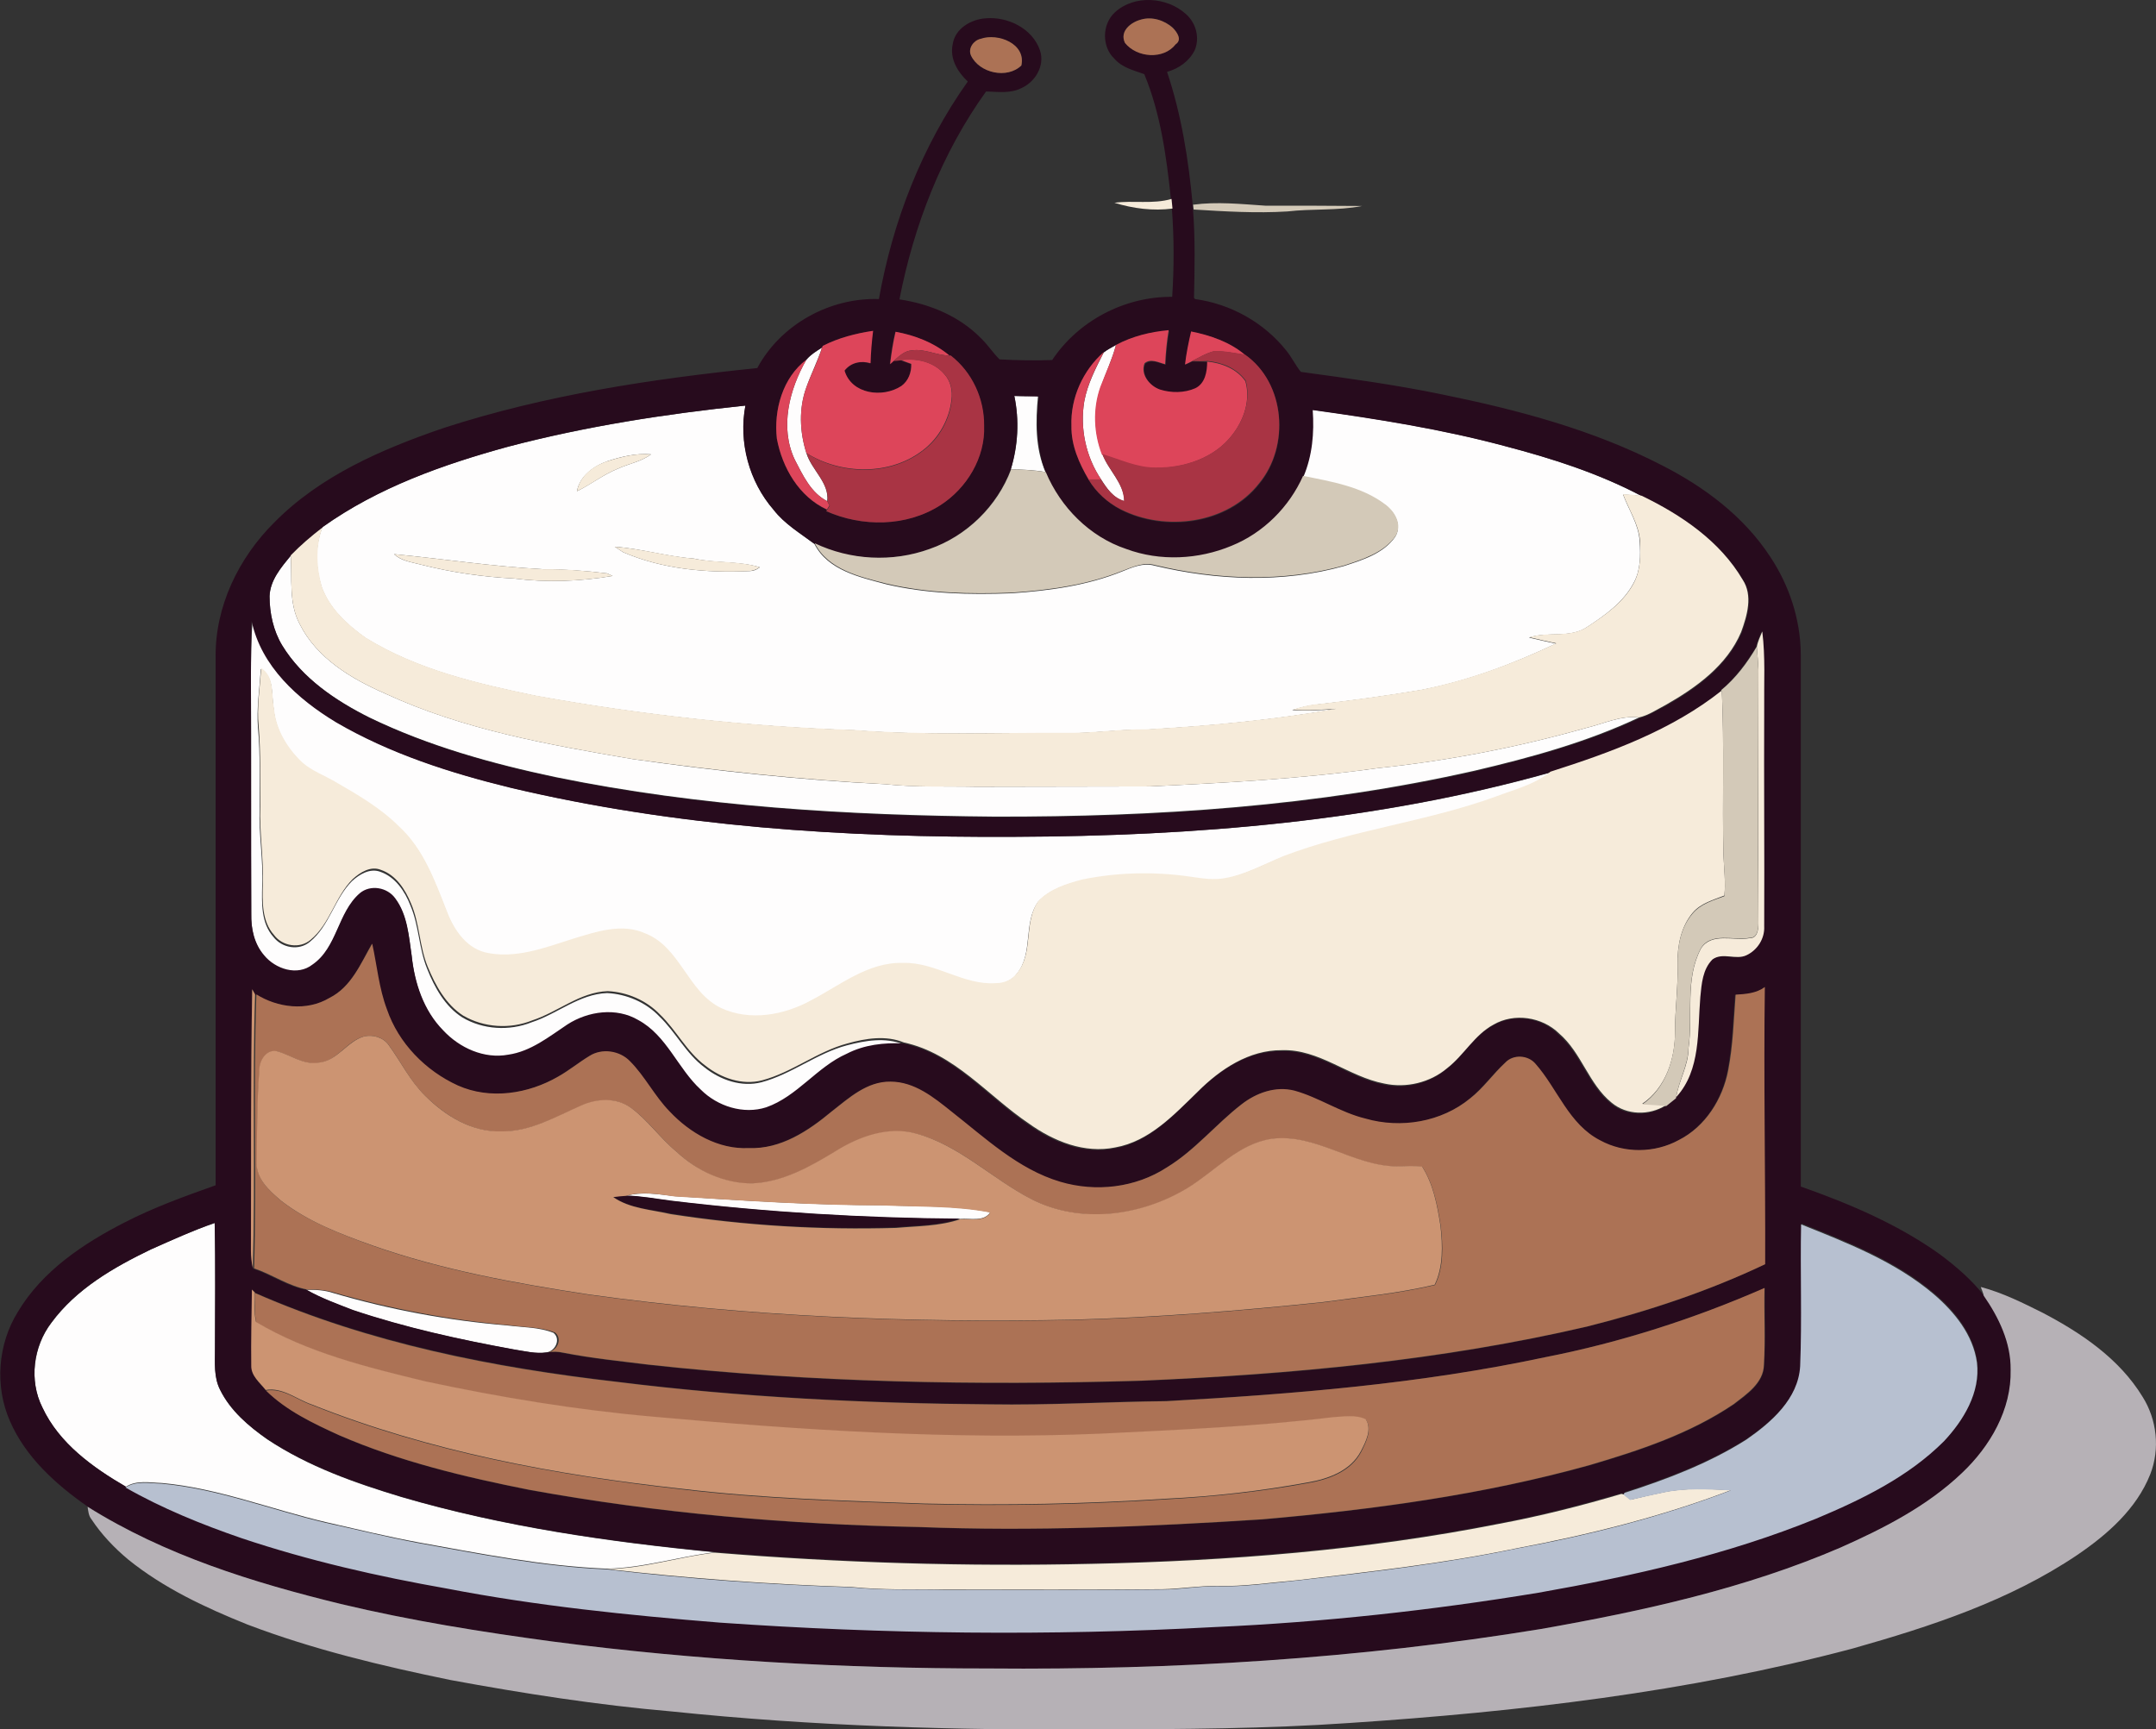
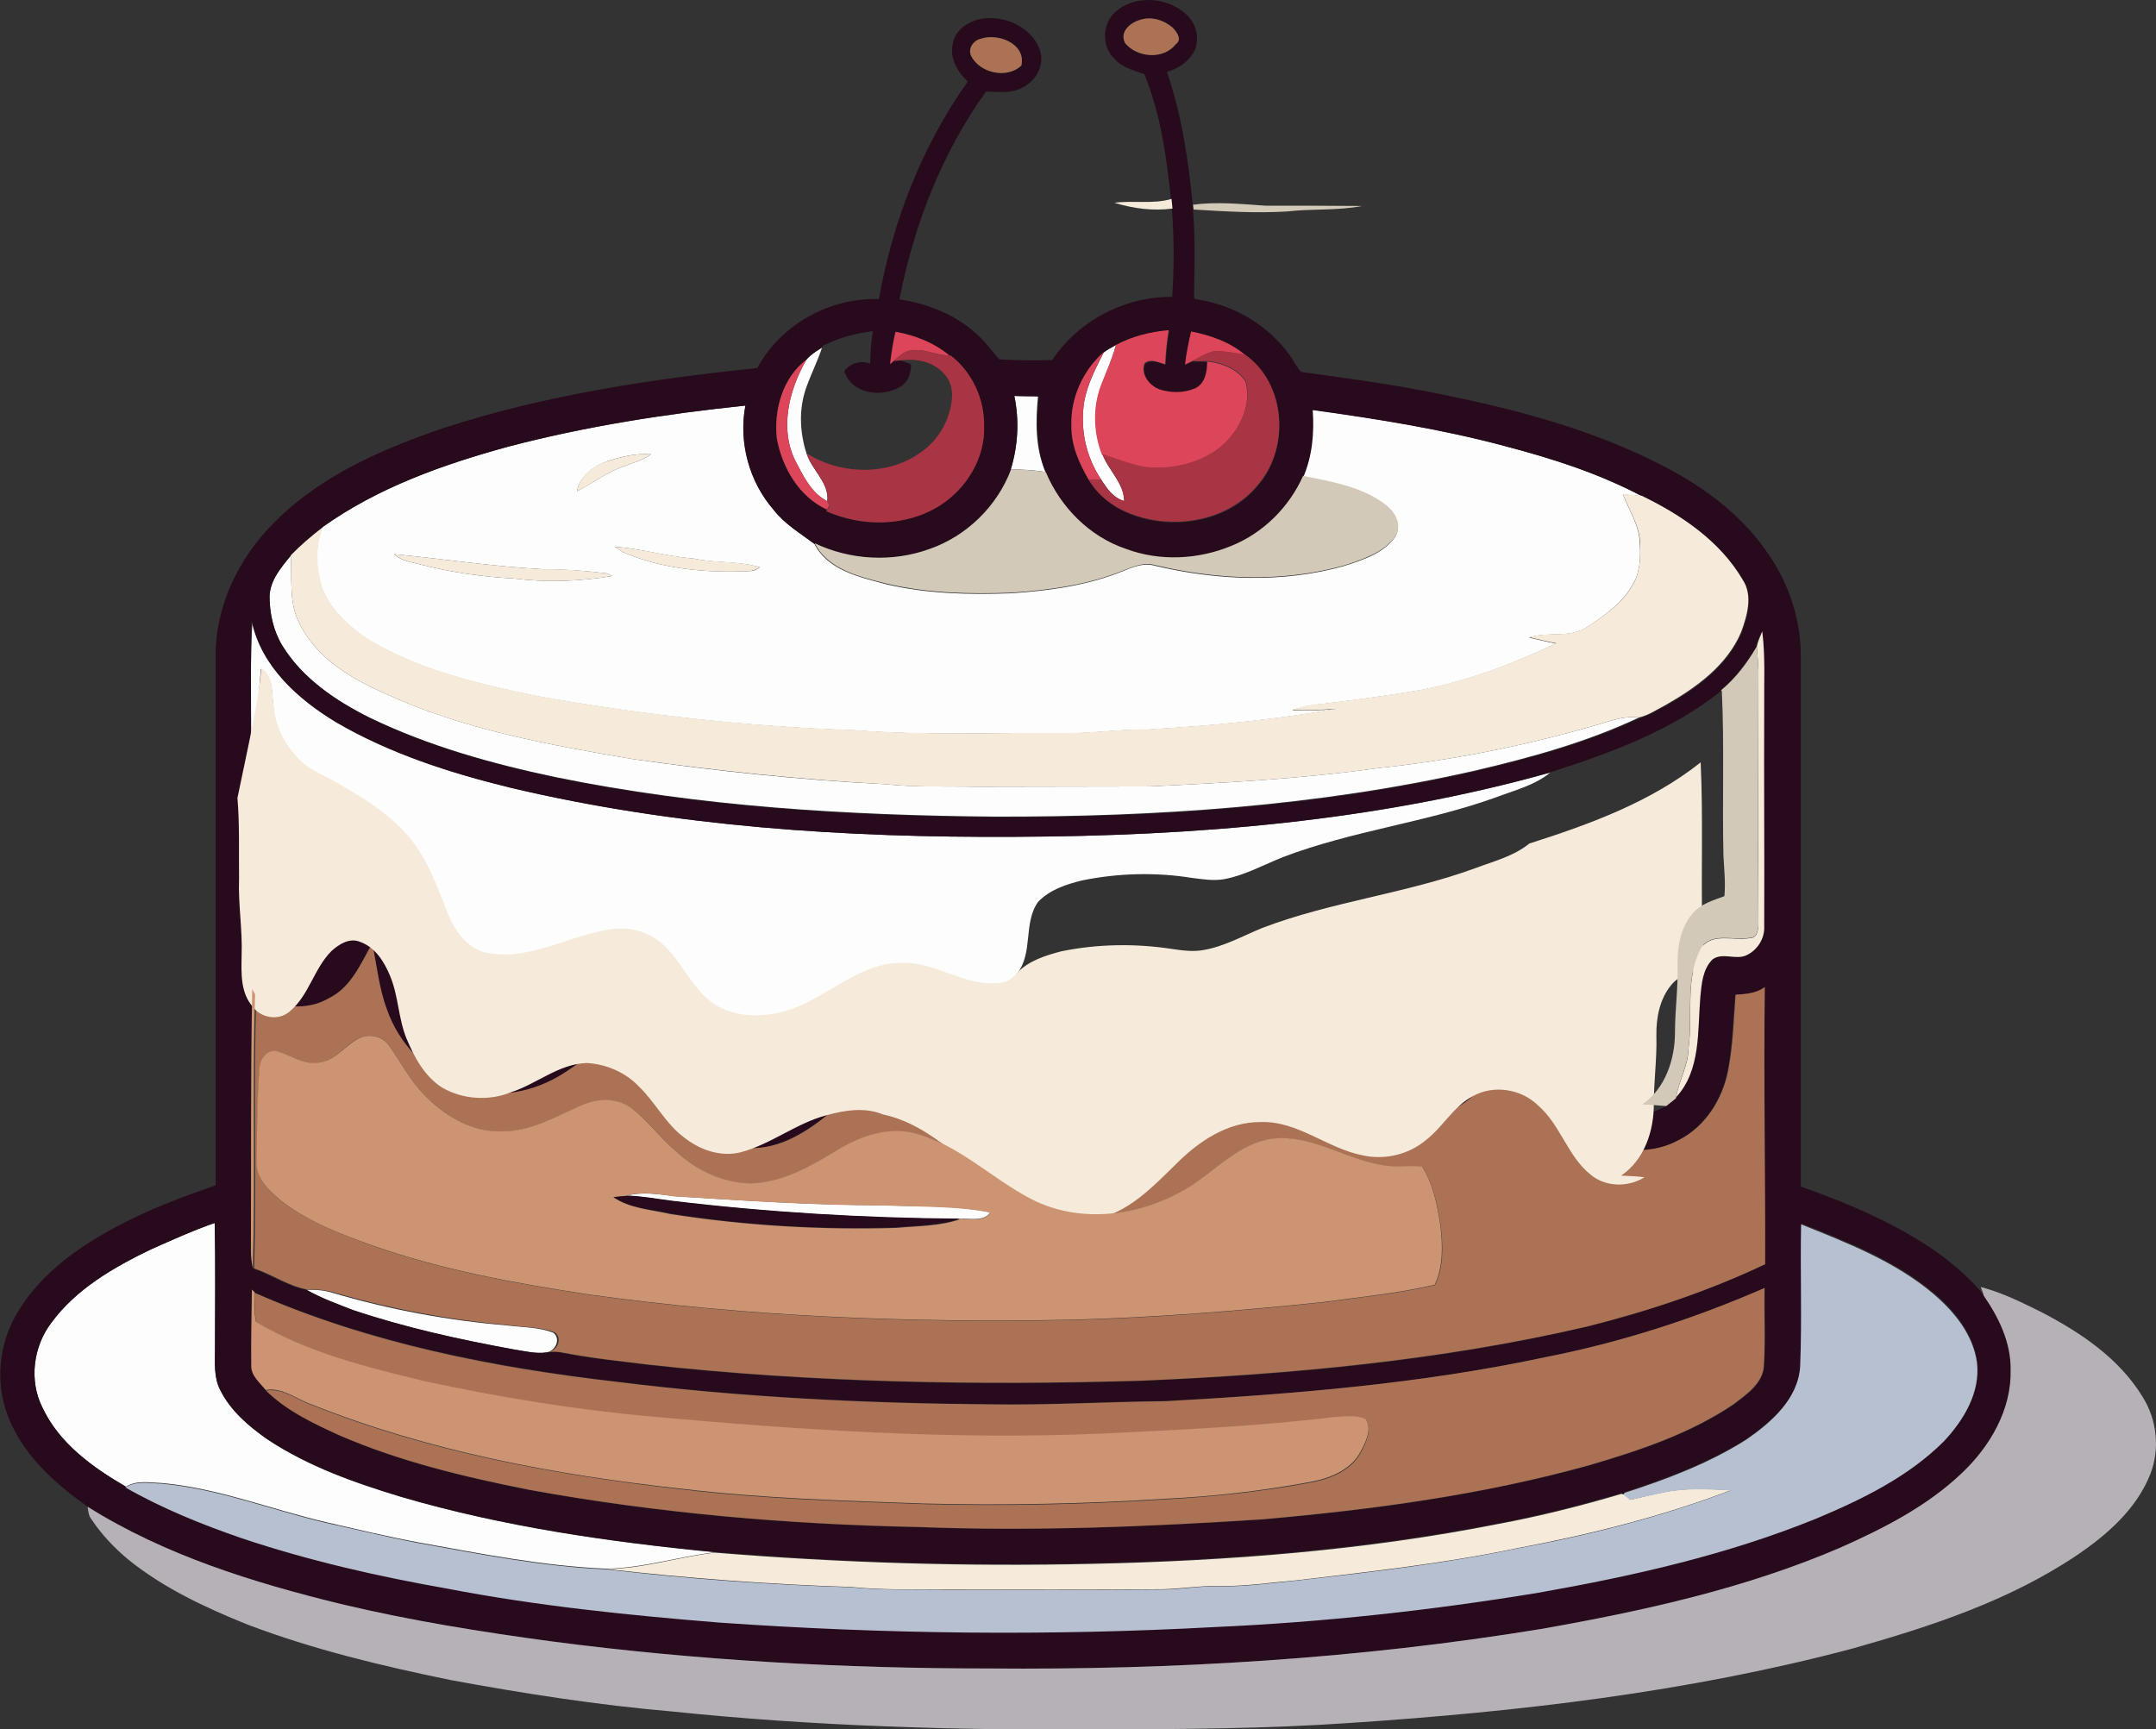
<svg xmlns="http://www.w3.org/2000/svg" version="1.1" id="Layer_1" x="0px" y="0px" viewBox="0 0 671.9 538.9" enable-background="new 0 0 671.9 538.9" xml:space="preserve">
  <rect x="0" y="0" width="671.9" height="538.9" fill="#333333" stroke="none" />
  <path fill="#FEFDFD" d="M344,109.8c1.2-0.9,2.5-1.5,3.8-2.3c-1.2,4.5-3.2,8.7-4.7,13c-2.4,6.8-2.2,14.4,0.5,21.1  c1.9,5.1,6.7,9,6.8,14.6c-3.4-0.9-5.4-3.9-7.2-6.7c-4.8-7.1-6.7-16-5.3-24.4C338.9,119.7,341.5,114.7,344,109.8z" />
  <path fill="#FEFDFD" d="M251.3,112.1c1.4-1.6,3.2-2.7,4.9-3.8c-1.4,4.2-3.4,8.2-4.9,12.4c-2.4,6.6-2.1,13.9,0,20.5  c1.6,5.3,7.2,9.2,6.5,15c-5.1-2.6-7.6-8.1-10.1-12.9C242.9,133.2,246,121.3,251.3,112.1z" />
  <path fill="#FEFDFD" d="M316.1,123.4c2.4,0.1,4.9,0.1,7.4-0.1c-0.8,8-0.9,16.3,2.3,23.8c-3.6-0.6-7.2-0.8-10.8-0.8  C317.3,138.9,317.7,131,316.1,123.4z" />
  <g>
    <path fill="#FEFDFD" d="M158.4,139.2c24.2-6.3,49-10.2,73.9-12.8c-2.1,11.4,1.2,23.7,8.8,32.5c3.4,4.4,8.3,7.3,12.7,10.6   c4.2,8.3,14.2,10.4,22.4,12.6c12.8,3,26,3.3,39.1,2.8c11.7-0.8,23.5-2.4,34.4-6.8c3.2-1.3,6.6-2.8,10.1-1.8   c19.3,4.6,39.9,5.5,59.1,0.1c5.8-1.9,12.3-3.9,15.9-9.1c2.2-3.6-0.2-7.8-3.2-9.9c-7.4-5.6-16.8-7-25.6-8.9   c2.8-6.6,3.4-13.7,2.9-20.8c20.2,2.8,40.4,6,60.1,11.3c14.6,3.9,29.2,8.5,42.6,15.6c-2-0.2-3.9-0.4-5.8-0.5   c1.8,4.8,4.9,9.4,5.2,14.6c0.3,4.4,0.3,9-1.9,13c-3.1,5.9-8.8,10-14.3,13.6c-5.4,3.8-12.3,1.4-18.3,3.4c2.8,0.7,5.6,1.3,8.4,1.9   c-13.5,6.4-27.6,11.7-42.3,14.5c-10.8,1.8-21.6,3.3-32.4,4.5c-2.5,0.3-5,0.9-7.5,1.7c4.5,0.4,9.1,0,13.6-0.3   c-19.5,3.4-39.3,5.3-59.1,6.4c-8.7-0.1-17.3,1.3-26,1.1c-21.7-0.2-43.4,0.8-65-0.9c-33.3-1.1-66.4-4.8-99.2-10.7   c-18.3-3.8-36.9-8.1-53-18c-5.8-4.1-11.4-9.2-13.8-16c-1.8-5.9-2.1-12.5,0.2-18.4l0.1-0.2C117.9,151.9,138.1,144.7,158.4,139.2z    M189.4,143.7c-4.3,1.5-8.7,4.6-9.6,9.4c4.3-2.1,8.2-5.2,12.7-7c3.4-1.6,7.3-2.2,10.4-4.5C198.3,141.2,193.7,142.3,189.4,143.7z    M191.6,170.4c0.6,0.4,2,1.3,2.6,1.7c12.3,5.3,25.9,6.5,39.2,5.9c1.3,0,2.4-0.4,3.4-1.2c-6.6-2-13.7-1.2-20.5-2.7   C208,173.5,199.9,171,191.6,170.4z M122.8,172.7c2.3,2.2,5.6,2.5,8.5,3.3c9.5,2.4,19.1,3.8,28.9,4.3c10.2,1.3,20.6,0.9,30.7-0.8   c-0.4-0.2-1.3-0.6-1.7-0.8c-6.6-0.8-13.3-1.3-19.9-1.3C153.8,176.6,138.3,174.2,122.8,172.7z" />
  </g>
  <path fill="#FEFDFD" d="M84,185.8c0.2-5,3.6-8.9,6.6-12.6c0.5,7.1-0.7,14.7,2.8,21.3c5.3,10.6,16,17,26.5,21.6  c24.4,11.3,51.1,16,77.4,20.5c26,3.7,52.2,6.5,78.5,7.8c9.4,1,18.9,0.6,28.4,0.8c18,0,36-0.1,54-0.1c23.8-1.1,47.6-2.4,71.2-5.7  c21.9-2.3,43.6-6.5,64.8-12.5c5.5-1.3,10.9-4,16.6-3.3c-16.3,7.7-33.8,12.5-51.3,16.6c-49,11.1-99.3,14.4-149.4,14.3  c-45.9-0.4-91.9-3.1-136.9-12.3c-19.9-4.2-39.7-9.7-58.1-18.6c-10.6-5.3-21-12.3-27.3-22.6C85.2,196.6,84,191.1,84,185.8z" />
  <path fill="#FEFDFD" d="M78.2,210.7c0-5.7,0.1-11.5,0.5-17.2c3,14.2,14.4,24.4,26.3,31.6c16.8,9.8,35.5,15.8,54.3,20.4  c51.4,12.2,104.4,15.6,157.1,15.3c56-0.2,112.6-4.8,166.7-20c-4.9,4-11.1,5.5-16.9,7.7c-21.6,7.8-44.8,10.4-66.3,18.6  c-6.1,2.4-11.9,5.7-18.4,6.9c-3.4,0.6-6.8,0-10.1-0.4c-11.3-1.8-22.9-1.5-34.2,0.8c-4.9,1.2-10.1,2.9-13.7,6.7  c-4.7,6.6-1.4,16-6.6,22.4c-1.5,2.1-4,3.1-6.5,3.2c-10.2,0.8-18.9-6.6-29.1-6.3c-10.9-0.2-19.5,7-28.7,11.7  c-8.3,4.6-19,6.5-27.9,2.4c-10.5-5-12.7-19-23.7-23.3c-7.3-3.3-15.4-0.6-22.6,1.7c-8.8,2.8-18.1,6.4-27.4,4.2  c-6.3-1.8-10-7.7-12.1-13.5c-3.6-9.1-7.1-18.9-14.6-25.7c-5.8-5.8-13-10-20-14c-3.4-1.9-7.1-3.3-10.1-5.9c-4.7-4.5-8.4-10.4-8.9-17  c-0.8-4.3,0.3-9.8-4-12.5c-0.4,6.1-1.4,12.3-0.9,18.4c0.8,8.3,0.4,16.7,0.5,25.1c-0.3,8,1.2,16,0.8,24c-0.1,5.5-0.4,11.6,3.5,16  c2.7,3.5,8,4.4,11.4,1.5c6.1-5,7.6-13.4,13.1-18.9c2.3-2.1,5.6-4.1,8.8-2.9c4.7,1.6,7.7,6.1,9.4,10.5c2.7,6.3,2.6,13.3,5.2,19.7  c2.3,5.8,5.6,11.8,11,15.2c6.4,3.8,14.6,4.3,21.6,1.5c8-2.6,14.8-8.8,23.5-9.1c6.1,0.3,12.1,2.9,16.3,7.3  c5.1,4.9,8.3,11.6,14.1,15.9c4.9,3.9,11.5,6.2,17.7,4.6c9.4-2.5,17.2-9,26.6-11.5c5.7-1.5,12-2.6,17.6-0.3c-6-0.3-12.2,0.3-17.6,3.2  c-9.3,4.1-15.4,13.2-25.1,16.7c-7.2,2.3-15.2-0.3-20.4-5.5c-7.2-6.6-10.6-16.9-19.5-21.7c-6.9-4-15.7-2.9-22.1,1.4  c-5.8,3.8-11.4,8.3-18.4,9.4c-7.6,1.3-15.3-2.1-20.3-7.6c-6.1-6.1-8.9-14.8-9.8-23.3c-0.9-6.1-1.3-12.7-5.1-17.8  c-2.5-3.5-7.8-4.4-11.1-1.6c-6.9,6-7,16.9-14.7,22.2c-4.7,3.7-11.6,1.4-15.1-2.9c-3.1-3.6-4.1-8.4-4-13  C78.2,260,78.3,235.4,78.2,210.7z" />
  <path fill="#FEFDFD" d="M195.1,372.7c5-1.4,10.2-0.5,15.2,0.1c21.7,1.4,43.3,2.8,65.1,2.8c11.1,0.5,22.3,0,33.2,2.2  c-1.9,3.1-6.3,1.8-9.4,2.1c-30.1-0.2-60.1-2-90-5.6C204.5,373.7,199.8,372.8,195.1,372.7z" />
  <path fill="#FEFDFD" d="M47,389.4c6.5-2.9,13.1-5.9,19.9-8.2c0.3,13.1,0.1,26.3,0.1,39.4c0,4.2-0.4,8.7,1.6,12.6  c3.2,6.5,8.9,11.3,14.7,15.4c12.8,8.5,27.3,13.6,41.9,18c31.8,9.3,64.7,14,97.6,17.2c-11.3,1.3-22.3,4.9-33.7,5.1  c-19.8-0.8-39.3-4.7-58.7-8.2c-9.7-1.8-19.2-4.1-28.8-6.3c-17.1-4-33.6-10.6-51.1-12.2c-3.8-0.1-8-1-11.3,1.2  c-10.3-6.1-20.8-13.6-26-24.7c-4.2-8.4-2.8-19,2.8-26.4C23.8,401.7,35.4,395,47,389.4z" />
  <path fill="#FEFDFD" d="M95.4,402c2.9-0.1,5.8,0.1,8.5,1c17.7,5.2,36,8.6,54.3,10.1c4.8,0.6,9.8,0.5,14.3,2.3c2.4,2,0.5,5.8-2.3,6.1  c-3.4,0.5-6.8-0.4-10.1-0.9c-17-3.1-33.9-6.8-50.3-12.3C105,406.4,100,404.6,95.4,402z" />
  <g>
    <g>
      <path fill="#270B1D" d="M347.5,3.8c6-5.5,16.2-4.8,22.1,0.6c3.1,2.7,4.4,7.4,2.7,11.3c-1.7,3.4-5,5.7-8.6,6.7    c4.5,13.4,6.7,27.4,8,41.5c0,0.4,0.1,1.1,0.1,1.5c0.7,9.1,0.5,18.3,0.3,27.4l0.3,0.4c11.1,1.5,21.5,7.3,28.5,16.1    c1.7,2.1,2.8,4.5,4.5,6.6c14.7,2,29.4,4,43.9,7c23.6,4.8,47.1,11,68.6,22.1c13.2,6.7,25.5,15.9,33.7,28.4c6,9,9.5,19.6,9.6,30.4    c0,55.3,0,110.6,0,166c15.3,5.4,30.4,11.8,43.6,21.3c4.9,3.7,9.7,7.8,13.5,12.7c4.7,6.8,8.5,14.6,8.4,23.1    c0.3,12.4-6.4,23.8-15.2,32.2c-10.8,10.3-24.3,17.2-37.8,23.2c-29.8,12.8-61.6,19.8-93.4,25.4c-56.8,9.3-114.5,12.8-172,12.3    c-45.5,0-90.9-2.5-136-8.4c-22.2-2.9-44.3-6.5-66-11.7c-27.4-6.6-54.9-15.1-78.9-30.3c-9.9-6.9-19.4-15.4-24.3-26.7    c-4.8-10.9-3.8-24,2.5-34.1c7.6-12.7,20.3-21.2,33.2-27.8c9.1-4.7,18.8-8.2,28.4-11.6c0-54.9,0-109.7,0-164.6    c-0.2-15.8,7.2-31,18.3-42c14.4-14.6,33.7-22.9,52.7-29.4c31.7-10.3,64.8-15.3,97.8-18.7c7.3-13.6,22.6-22,37.9-21.5    c4.3-24.2,13.4-47.7,27.7-67.8c-3.1-2.9-5.7-7.1-4.7-11.6c0.7-4.9,5.7-7.8,10.3-8.1c6.9-0.6,14.6,3.2,16.9,10    c1.6,4.8-1.5,9.9-5.9,11.8c-3.4,1.7-7.3,1.1-10.9,1c-13.8,19.2-22.5,41.7-27,64.8c9.4,1.4,18.6,5.2,25.3,12    c2.2,2.1,3.8,4.6,5.9,6.7c5.5,0.3,11,0.4,16.4,0.2c8.2-12.3,22.6-19.8,37.4-19.7c0.6-9.2,0.6-18.4-0.1-27.6c-0.1-1-0.2-2-0.3-3    c-1.4-13.1-3.2-26.5-8.3-38.8c-3.3-1.2-6.9-2-9.3-4.8C343.4,14.7,343.3,7.6,347.5,3.8z M355.6,6.1c-3.1,0.8-6.8,3.6-5,7.2    c3.7,4.6,12,5.3,15.8,0.4c2-1.4,0.3-3.8-0.9-5.1C362.8,6.3,359,5.1,355.6,6.1z M305.6,12.1c-2.2,0.5-4,2.9-3,5.2    c2.6,5.5,11.3,7.4,15.7,3.1C319.8,13.7,311,10.3,305.6,12.1z M256.4,107.8l-0.2,0.5c-1.8,1.1-3.6,2.2-4.9,3.8    c-7.4,5.6-10.2,15.7-9.2,24.6c1.7,9.1,6.9,18.1,15.6,22.2l-0.3,0.4c11.2,5,25,4.9,35.5-1.8c8.3-5.2,14.1-14.8,13.7-24.8    c0.1-8.4-3.7-16.8-10.4-21.9l-0.4,0c-4.8-3.9-10.8-6.3-16.8-7.4c-0.8,3.3-1.3,6.7-1.7,10.1c0.3-0.3,0.8-0.8,1.1-1    c0.6-0.1,1.7-0.2,2.2-0.2c0.8,0.3,2.4,0.9,3.3,1.2c0.1,2.6-0.8,5.4-3.1,6.9c-5.8,3.7-15.5,2.5-17.7-4.8c2-2.5,5.1-3.3,8.1-2.3    c0-3.4,0.3-6.8,0.8-10.1C266.7,103.9,261.3,105.3,256.4,107.8z M347.8,107.5c-1.3,0.7-2.6,1.4-3.8,2.3c-6.5,5.7-10.5,14.3-10.1,23    c-0.1,6,2.4,11.7,5.4,16.8c2.4,4,5.9,7.1,10,9.3c13.9,7.1,33.3,4.6,43.2-8.1c9.5-11.6,8.2-31.3-4.4-40.1    c-4.7-4.1-10.8-6.1-16.8-7.3c-0.8,3.4-1.5,6.8-1.9,10.3c0.5-0.3,1.6-0.8,2.1-1c1.6,0,3.3,0,4.9,0.2c0.1,3.1-0.6,6.8-3.7,8.3    c-3.4,1.5-7.5,1.5-11,0.4c-3.2-1.1-6.2-4.7-4.8-8.2c1.9-1.6,4.4-0.2,6.4,0.3c0.1-3.6,0.5-7.1,1.1-10.6    C358.5,103.4,352.9,104.8,347.8,107.5z M316.1,123.4c1.6,7.6,1.1,15.5-1.1,22.9c-4.3,11.4-13.8,20.8-25.4,24.8    c-11.6,4.2-24.7,3.5-35.8-1.6c-4.4-3.3-9.3-6.2-12.7-10.6c-7.7-8.8-11-21.1-8.8-32.5c-24.9,2.6-49.7,6.4-73.9,12.8    c-20.3,5.6-40.5,12.7-57.8,25l-0.1,0.2c-3.5,2.7-6.8,5.5-9.9,8.7l0,0.1c-3,3.6-6.4,7.6-6.6,12.6c0,5.3,1.2,10.8,4,15.4    c6.3,10.3,16.7,17.3,27.3,22.6c18.4,8.9,38.2,14.4,58.1,18.6c45,9.2,91,11.9,136.9,12.3c50.1,0.1,100.4-3.2,149.4-14.3    c17.5-4.2,35-8.9,51.3-16.6c3-0.8,5.6-2.6,8.3-3.9c9.5-5.4,19-12.3,23.5-22.7c1.8-5.1,3.7-11.3,0.5-16.3    c-7.1-12.1-19.2-20.2-31.5-26.2c-13.4-7.1-27.9-11.8-42.6-15.6c-19.7-5.3-39.9-8.5-60.1-11.3c0.5,7.1-0.1,14.2-2.9,20.8    c-4.4,9.7-12.4,17.8-22.3,21.8c-10.4,4.2-22.3,4.8-32.8,1c-11.4-3.8-20.5-13-25.1-24c-3.1-7.5-3.1-15.8-2.3-23.8    C321.1,123.5,318.6,123.5,316.1,123.4z M78.2,210.7c0.1,24.7,0,49.3,0.1,74c-0.1,4.6,0.9,9.4,4,13c3.5,4.3,10.4,6.6,15.1,2.9    c7.7-5.3,7.8-16.2,14.7-22.2c3.3-2.8,8.6-1.9,11.1,1.6c3.8,5.1,4.2,11.7,5.1,17.8c0.9,8.5,3.7,17.1,9.8,23.3    c5.1,5.5,12.8,9,20.3,7.6c7-1,12.7-5.6,18.4-9.4c6.5-4.2,15.3-5.4,22.1-1.4c8.9,4.8,12.3,15.1,19.5,21.7    c5.2,5.2,13.3,7.8,20.4,5.5c9.7-3.4,15.8-12.6,25.1-16.7c5.4-2.8,11.6-3.5,17.6-3.2c15.8,3.3,26.1,16.6,39,25.3    c7.7,5.5,17.3,9.4,26.9,7.4c10.7-1.9,18.3-10.2,25.7-17.4c7-7,15.9-13,26.2-12.9c11.7-0.4,20.8,8.3,31.9,10.4    c6.8,1.5,14.3-0.3,19.6-4.8c5.3-4.1,8.5-10.4,14.5-13.6c6.5-3.8,15.2-2.5,20.4,2.8c7,6,9.2,15.8,16.4,21.6    c4.7,3.9,11.7,4,16.8,0.8l0.2,0c1-0.8,2-1.6,3-2.4c0-0.1,0.1-0.4,0.1-0.5c7.8-8.4,6.6-20.6,7.5-31.2c0.4-4.1,0.7-8.7,3.8-11.7    c3.1-2.2,7.2,0.4,10.6-1.3c3.4-1.6,5.7-5.2,5.5-9c0.1-22.6-0.1-45.3,0-67.9c0-8,0.4-16-0.6-24c-0.6,1.6-1.4,3.1-1.7,4.8    c-3,5-6.6,9.8-11.1,13.6l0,0.3c-15.6,12.4-34.6,19.3-53.4,25.3c-54.1,15.2-110.7,19.8-166.7,20c-52.6,0.3-105.7-3.1-157.1-15.3    c-18.8-4.6-37.5-10.6-54.3-20.4c-11.9-7.2-23.3-17.4-26.3-31.6C78.3,199.2,78.2,204.9,78.2,210.7z M102.7,311    c-7.2,4.4-16.2,3-23.2-1c-0.2-0.4-0.7-1.2-0.9-1.6c-0.5,27.1-0.2,54.3-0.3,81.4c0,1.9,0.2,3.8,0.6,5.6c5.7,1.9,10.8,5.6,16.7,6.6    c4.6,2.6,9.6,4.4,14.5,6.3c16.4,5.5,33.3,9.2,50.3,12.3c3.3,0.5,6.7,1.4,10.1,0.9c1.7-0.2,3.4-0.2,5,0.2    c8.8,1.7,17.7,2.6,26.5,3.7c50.9,5.6,102.3,6.6,153.4,5c46.7-1.9,93.5-6.2,139.1-16.9c19-4.7,37.7-11,55.4-19.4    c0.1-28.8-0.5-57.6-0.1-86.4c-2.6,2-5.9,2.2-9.1,2.4c-0.6,7.8-0.8,15.8-2.3,23.5c-1.7,9-7.1,17.6-15.4,21.8    c-7.5,4.1-17,4.2-24.5,0.1c-9.8-5-13.3-16.1-20.2-23.9c-2.3-2.8-7-3-9.4-0.3c-3.8,3.5-6.8,7.8-10.9,11.1c-9,7.4-21.6,9.5-32.7,6.3    c-7.7-1.9-14.4-6.6-22.1-8.7c-5.9-1.5-11.9,0.7-16.5,4.3c-8,6.2-14.5,14.3-23.2,19.6c-9.7,6.3-22.2,7.8-33.3,4.5    c-13.2-4-23.4-13.6-33.9-21.9c-5.5-4.4-11.6-9.4-19-9.3c-7.3-0.1-12.9,5-18.3,9.3c-7.3,6-15.9,11.7-25.8,11.4    c-9.5,0.5-18.3-4.7-24.7-11.4c-4.7-4.8-7.6-11-12.4-15.7c-3.2-3.3-8.7-4.1-12.6-1.6c-3.3,2-6.4,4.5-9.7,6.4    c-9.3,5.4-21.2,7.3-31.3,2.8c-10.1-4.5-18.4-13.2-22.1-23.7c-2.5-6.6-3.1-13.7-4.6-20.5C112.4,300.3,109.5,307.5,102.7,311z     M47,389.4c-11.6,5.6-23.3,12.3-31,22.8c-5.7,7.4-7,18-2.8,26.4c5.2,11.2,15.6,18.7,26,24.7c11.5,6.6,23.8,11.5,36.2,15.8    c20.8,7.1,42.3,11.9,64,15.7c28,5.4,56.5,8.3,84.9,10.6c51.3,3.6,102.8,4.2,154.2,1.4c33.8-1.6,67.5-5.2,101-10.7    c29.4-5.2,58.8-11.8,86.6-23.1c14.3-6,28.7-13,39.8-24.1c6.2-6.5,11.4-15.1,10.3-24.5c-1.2-8.6-6.9-15.8-13.4-21.3    c-12-10.2-26.9-16-41.4-21.8c-0.3,14.7,0.3,29.5-0.2,44.2c-0.6,10.2-9,17.5-16.8,22.9c-11.7,7.4-24.9,12.4-38,16.6l-0.2,0.6    l-0.9-0.2c-12.5,3.6-25.1,6.9-38,9.3c-41.8,8.2-84.4,11.6-127,12.5c-39.2,0.9-78.4-0.3-117.5-3.5c-32.9-3.2-65.8-7.9-97.6-17.2    c-14.5-4.4-29.1-9.5-41.9-18c-5.8-4-11.5-8.9-14.7-15.4c-2-3.9-1.6-8.4-1.6-12.6c0-13.1,0.2-26.3-0.1-39.4    C60.1,383.5,53.6,386.5,47,389.4z M481.5,423c-38.8,8.3-78.5,11.5-118,13.6c-18.4,0.2-36.7,1.3-55.1,1c-38.8-0.3-77.6-2.2-116-7    c-38.6-4.5-77.2-12.1-112.9-27.7l-0.9-0.9c-0.1,8-0.3,15.9-0.1,23.9c-0.1,3.2,2.7,5.3,4.5,7.6c6.5,6.3,14.7,10.2,22.8,13.9    c18.9,8.2,39.1,13,59.2,17c40.1,7.3,80.8,10.8,121.5,11.6c35.7,1.3,71.4-0.1,107-2.4c34.4-3,68.7-7.7,102-16.9    c15.6-4.6,31.3-9.8,44.9-19c4.1-3.1,9.3-6.6,9.4-12.3c0.5-8,0.1-16,0.2-23.9C527.9,411,505,418.4,481.5,423z" />
    </g>
    <path fill="#270B1D" d="M191.1,373c1.3-0.2,2.6-0.3,4-0.4c4.7,0.1,9.4,1,14.1,1.6c29.9,3.6,60,5.4,90,5.6   c-6.4,2.2-13.2,2.1-19.9,2.7c-23.5,0.8-47.1-0.6-70.3-4.3C203,376.9,196.3,376.7,191.1,373z" />
  </g>
  <g>
    <path fill="#AC7255" d="M355.6,6.1c3.4-1,7.3,0.2,9.9,2.6c1.3,1.3,3,3.7,0.9,5.1c-3.8,4.9-12.1,4.2-15.8-0.4   C348.8,9.7,352.5,6.9,355.6,6.1z" />
    <path fill="#AC7255" d="M305.6,12.1c5.4-1.9,14.2,1.5,12.7,8.3c-4.4,4.3-13.1,2.4-15.7-3.1C301.6,15.1,303.4,12.6,305.6,12.1z" />
    <g>
      <path fill="#AC7255" d="M102.7,311c6.8-3.4,9.7-10.7,13.3-16.9c1.5,6.8,2.1,13.9,4.6,20.5c3.6,10.5,12,19.1,22.1,23.7    c10.1,4.5,22,2.6,31.3-2.8c3.4-1.9,6.4-4.4,9.7-6.4c3.9-2.5,9.4-1.7,12.6,1.6c4.7,4.7,7.7,10.9,12.4,15.7    c6.3,6.7,15.2,11.9,24.7,11.4c9.9,0.4,18.5-5.3,25.8-11.4c5.4-4.2,11-9.4,18.3-9.3c7.5,0,13.5,4.9,19,9.3    c10.6,8.3,20.8,18,33.9,21.9c11.1,3.3,23.5,1.9,33.3-4.5c8.7-5.3,15.2-13.4,23.2-19.6c4.6-3.6,10.6-5.8,16.5-4.3    c7.6,2.1,14.3,6.8,22.1,8.7c11.1,3.2,23.7,1.1,32.7-6.3c4.1-3.2,7.1-7.6,10.9-11.1c2.5-2.7,7.1-2.4,9.4,0.3    c6.9,7.8,10.4,18.9,20.2,23.9c7.5,4.1,17,4,24.5-0.1c8.3-4.2,13.7-12.8,15.4-21.8c1.5-7.7,1.7-15.6,2.3-23.5    c3.1-0.2,6.5-0.4,9.1-2.4c-0.4,28.8,0.2,57.6,0.1,86.4c-17.7,8.4-36.4,14.6-55.4,19.4c-45.6,10.6-92.4,14.9-139.1,16.9    c-51.2,1.5-102.5,0.6-153.4-5c-8.9-1.1-17.8-2-26.5-3.7c-1.7-0.4-3.4-0.4-5-0.2c2.9-0.3,4.7-4.1,2.3-6.1    c-4.5-1.8-9.6-1.6-14.3-2.3c-18.4-1.6-36.6-5-54.3-10.1c-2.8-0.9-5.7-1.1-8.5-1c-5.9-1-11-4.7-16.7-6.6    c0.8-28.5-0.3-56.9,0.7-85.4C86.4,314,95.5,315.3,102.7,311z M113.5,323c-5.5,1.4-8.4,7.8-14.3,8.3c-4.7,0.7-8.6-2.5-12.9-3.6    c-3.3-0.6-5.4,2.9-5.4,5.9c-0.7,9.4-0.7,18.8-0.8,28.2c-0.5,5.5,3.9,9.4,7.7,12.6c8.3,6.4,18.3,10.2,28.2,13.8    c21.8,7.7,44.6,11.8,67.4,15.3c50,7,100.6,8.9,151,7.9c26.1-0.7,52.1-2.8,78-5.5c11.6-1.6,23.4-2.7,34.8-5.4    c2.8-5.6,2.5-12.4,1.8-18.4c-1-6.3-2.2-12.9-5.7-18.4c-2.6-0.4-5.3-0.1-7.9-0.1c-13.6,0-25.1-10.3-38.9-8.6    c-10.6,1.5-17.8,10.1-26.4,15.4c-14.4,8.7-33.3,11.3-48.6,3.4c-12.2-6.3-22.3-16.8-35.8-20.4c-8.8-2.3-17.7,0.8-25.1,5.4    c-8,4.8-16.5,9.7-26,10.1c-8.8,0.2-17.2-3.8-23.6-9.8c-5.1-4.2-8.8-9.8-14.2-13.7c-4.5-3.3-10.6-3-15.5-0.8    c-8,3.5-15.9,8.1-24.9,8.1c-9.2,0.3-17.5-4.9-23.8-11.1c-4.7-4.5-7.5-10.5-11.3-15.7C119.6,323.3,116.4,322.4,113.5,323z" />
    </g>
    <path fill="#AC7255" d="M481.5,423c23.5-4.6,46.5-12,68.4-21.6c-0.2,8,0.3,16-0.2,23.9c-0.1,5.7-5.4,9.2-9.4,12.3   c-13.6,9.2-29.3,14.4-44.9,19c-33.3,9.3-67.7,13.9-102,16.9c-35.6,2.3-71.3,3.8-107,2.4c-40.7-0.8-81.4-4.3-121.5-11.6   c-20.1-4-40.3-8.8-59.2-17c-8.1-3.7-16.4-7.6-22.8-13.9c5.3-0.9,9.6,2.9,14.3,4.5c36.8,14.7,76.2,21.9,115.5,26.3   c25.1,3,50.4,3.7,75.6,4.6c25,0.6,50,0.1,75-1.5c14.9-0.8,29.7-2.4,44.4-5.1c6.4-1.1,13.3-3.6,16.5-9.7c1.5-3,3.5-6.9,1.5-10   c-3.3-1.5-7-0.9-10.4-0.6c-23.9,2.8-47.9,3.9-71.9,5.1c-46.7,2-93.5-1.1-140-5.3c-23.8-2.1-47.4-6-70.8-11   c-18.1-4.4-36.6-8.9-52.7-18.5c-0.8-3-0.2-6.1-0.4-9.2c35.7,15.7,74.4,23.3,112.9,27.7c38.5,4.8,77.3,6.7,116,7   c18.4,0.3,36.7-0.8,55.1-1C403,434.5,442.6,431.3,481.5,423z" />
  </g>
  <g>
    <path fill="#F6EBDA" d="M365.1,62c0.1,1,0.2,2,0.3,3c-6,0.8-12.3,0-18.1-1.8C353.2,62.4,359.3,63.7,365.1,62z" />
    <path fill="#F6EBDA" d="M189.4,143.7c4.4-1.4,8.9-2.5,13.5-2.1c-3.1,2.3-7,2.9-10.4,4.5c-4.5,1.8-8.3,4.9-12.7,7   C180.7,148.2,185,145.1,189.4,143.7z" />
    <path fill="#F6EBDA" d="M505.8,154c2,0.1,3.9,0.3,5.8,0.5c12.4,6,24.4,14.1,31.5,26.2c3.2,4.9,1.4,11.1-0.5,16.3   c-4.4,10.4-14,17.3-23.5,22.7c-2.7,1.4-5.3,3.2-8.3,3.9c-5.8-0.7-11.1,2-16.6,3.3c-21.2,6-42.9,10.2-64.8,12.5   c-23.6,3.3-47.4,4.6-71.2,5.7c-18,0-36,0.1-54,0.1c-9.5-0.1-19,0.2-28.4-0.8c-26.3-1.4-52.4-4.2-78.5-7.8   c-26.3-4.5-53.1-9.2-77.4-20.5c-10.5-4.6-21.2-11-26.5-21.6c-3.5-6.6-2.3-14.2-2.8-21.3l0-0.1c3.1-3.2,6.4-6,9.9-8.7   c-2.2,5.9-1.9,12.4-0.2,18.4c2.4,6.8,8.1,12,13.8,16c16.1,9.9,34.7,14.2,53,18c32.7,5.9,65.9,9.6,99.2,10.7   c21.6,1.7,43.3,0.8,65,0.9c8.7,0.2,17.3-1.2,26-1.1c19.8-1.1,39.6-3,59.1-6.4c-4.5,0.3-9.1,0.7-13.6,0.3c2.4-0.8,4.9-1.5,7.5-1.7   c10.8-1.2,21.6-2.7,32.4-4.5c14.7-2.9,28.8-8.1,42.3-14.5c-2.8-0.6-5.6-1.2-8.4-1.9c6-1.9,12.9,0.4,18.3-3.4   c5.5-3.6,11.2-7.6,14.3-13.6c2.1-4,2.1-8.6,1.9-13C510.7,163.4,507.6,158.8,505.8,154z" />
    <path fill="#F6EBDA" d="M191.6,170.4c8.3,0.6,16.4,3,24.7,3.7c6.8,1.4,13.9,0.6,20.5,2.7c-1,0.7-2.2,1.1-3.4,1.2   c-13.3,0.6-26.9-0.6-39.2-5.9C193.6,171.7,192.3,170.9,191.6,170.4z" />
    <path fill="#F6EBDA" d="M122.8,172.7c15.5,1.5,31,3.9,46.5,4.7c6.6-0.1,13.3,0.5,19.9,1.3c0.4,0.2,1.3,0.6,1.7,0.8   c-10.1,1.7-20.5,2.1-30.7,0.8c-9.7-0.5-19.4-1.9-28.9-4.3C128.4,175.2,125.2,174.9,122.8,172.7z" />
    <path fill="#F6EBDA" d="M549.2,196.8c1,8,0.5,16,0.6,24c-0.1,22.7,0.1,45.3,0,67.9c0.2,3.8-2.1,7.4-5.5,9c-3.3,1.6-7.4-1-10.6,1.3   c-3.1,3.1-3.4,7.6-3.8,11.7c-0.9,10.6,0.2,22.8-7.5,31.2c0.8-5.2,3.8-9.8,3.8-15.1c1.5-10.3-1.2-21.6,3.9-31.2   c3.3-5.1,10.2-2.3,15.1-3.2c2.5,0.1,2.8-2.7,2.8-4.6c-0.1-26.3,0-52.7,0-79c-0.1-2.4-0.3-4.8-0.5-7.2   C547.8,199.9,548.6,198.3,549.2,196.8z" />
-     <path fill="#F6EBDA" d="M81.4,208.2c4.3,2.8,3.1,8.2,4,12.5c0.5,6.6,4.2,12.6,8.9,17c3,2.6,6.7,3.9,10.1,5.9   c7.1,4.1,14.2,8.2,20,14c7.4,6.8,11,16.5,14.6,25.7c2.1,5.8,5.8,11.8,12.1,13.5c9.3,2.2,18.6-1.4,27.4-4.2c7.2-2.2,15.3-5,22.6-1.7   c11,4.3,13.2,18.3,23.7,23.3c8.9,4.1,19.5,2.2,27.9-2.4c9.1-4.7,17.8-12,28.7-11.7c10.2-0.3,18.9,7.1,29.1,6.3c2.5,0,5-1.1,6.5-3.2   c5.2-6.4,1.9-15.8,6.6-22.4c3.6-3.8,8.8-5.4,13.7-6.7c11.2-2.3,22.9-2.5,34.2-0.8c3.4,0.5,6.8,1,10.1,0.4   c6.5-1.1,12.3-4.4,18.4-6.9c21.5-8.2,44.7-10.7,66.3-18.6c5.8-2.2,12-3.7,16.9-7.7c18.8-6,37.8-12.9,53.4-25.3   c0.8,17.1,0.1,34.2,0.5,51.3c0.2,4.2,0.7,8.4,0.3,12.6c-3.5,1.4-7.4,2.4-9.9,5.4c-3.7,4.4-4.8,10.4-4.7,16c0.2,7-0.8,14-0.8,21   c0.1,8.4-2.9,17.6-10.2,22.5c2.4,0.1,4.9,0.2,7.3,0.5c-5.1,3.2-12.1,3.1-16.8-0.8c-7.2-5.8-9.4-15.6-16.4-21.6   c-5.3-5.2-14-6.5-20.4-2.8c-6,3.2-9.2,9.5-14.5,13.6c-5.3,4.5-12.8,6.3-19.6,4.8c-11.1-2.1-20.3-10.8-31.9-10.4   c-10.2-0.1-19.2,5.9-26.2,12.9c-7.4,7.2-15.1,15.5-25.7,17.4c-9.6,2-19.2-1.9-26.9-7.4c-12.8-8.6-23.2-21.9-39-25.3   c-5.6-2.3-11.9-1.3-17.6,0.3c-9.4,2.5-17.2,9-26.6,11.5c-6.2,1.6-12.8-0.7-17.7-4.6c-5.8-4.3-9-11-14.1-15.9   c-4.2-4.4-10.2-7-16.3-7.3c-8.7,0.3-15.5,6.5-23.5,9.1c-6.9,2.8-15.1,2.3-21.6-1.5c-5.4-3.5-8.6-9.4-11-15.2   c-2.6-6.3-2.5-13.4-5.2-19.7c-1.8-4.4-4.7-8.9-9.4-10.5c-3.2-1.3-6.5,0.8-8.8,2.9c-5.5,5.5-7,13.9-13.1,18.9   c-3.4,2.9-8.8,2-11.4-1.5c-3.9-4.4-3.6-10.5-3.5-16c0.3-8-1.1-16-0.8-24c-0.1-8.4,0.2-16.8-0.5-25.1C80,220.5,81,214.3,81.4,208.2z   " />
+     <path fill="#F6EBDA" d="M81.4,208.2c4.3,2.8,3.1,8.2,4,12.5c0.5,6.6,4.2,12.6,8.9,17c3,2.6,6.7,3.9,10.1,5.9   c7.1,4.1,14.2,8.2,20,14c7.4,6.8,11,16.5,14.6,25.7c2.1,5.8,5.8,11.8,12.1,13.5c9.3,2.2,18.6-1.4,27.4-4.2c7.2-2.2,15.3-5,22.6-1.7   c11,4.3,13.2,18.3,23.7,23.3c8.9,4.1,19.5,2.2,27.9-2.4c9.1-4.7,17.8-12,28.7-11.7c10.2-0.3,18.9,7.1,29.1,6.3c2.5,0,5-1.1,6.5-3.2   c3.6-3.8,8.8-5.4,13.7-6.7c11.2-2.3,22.9-2.5,34.2-0.8c3.4,0.5,6.8,1,10.1,0.4   c6.5-1.1,12.3-4.4,18.4-6.9c21.5-8.2,44.7-10.7,66.3-18.6c5.8-2.2,12-3.7,16.9-7.7c18.8-6,37.8-12.9,53.4-25.3   c0.8,17.1,0.1,34.2,0.5,51.3c0.2,4.2,0.7,8.4,0.3,12.6c-3.5,1.4-7.4,2.4-9.9,5.4c-3.7,4.4-4.8,10.4-4.7,16c0.2,7-0.8,14-0.8,21   c0.1,8.4-2.9,17.6-10.2,22.5c2.4,0.1,4.9,0.2,7.3,0.5c-5.1,3.2-12.1,3.1-16.8-0.8c-7.2-5.8-9.4-15.6-16.4-21.6   c-5.3-5.2-14-6.5-20.4-2.8c-6,3.2-9.2,9.5-14.5,13.6c-5.3,4.5-12.8,6.3-19.6,4.8c-11.1-2.1-20.3-10.8-31.9-10.4   c-10.2-0.1-19.2,5.9-26.2,12.9c-7.4,7.2-15.1,15.5-25.7,17.4c-9.6,2-19.2-1.9-26.9-7.4c-12.8-8.6-23.2-21.9-39-25.3   c-5.6-2.3-11.9-1.3-17.6,0.3c-9.4,2.5-17.2,9-26.6,11.5c-6.2,1.6-12.8-0.7-17.7-4.6c-5.8-4.3-9-11-14.1-15.9   c-4.2-4.4-10.2-7-16.3-7.3c-8.7,0.3-15.5,6.5-23.5,9.1c-6.9,2.8-15.1,2.3-21.6-1.5c-5.4-3.5-8.6-9.4-11-15.2   c-2.6-6.3-2.5-13.4-5.2-19.7c-1.8-4.4-4.7-8.9-9.4-10.5c-3.2-1.3-6.5,0.8-8.8,2.9c-5.5,5.5-7,13.9-13.1,18.9   c-3.4,2.9-8.8,2-11.4-1.5c-3.9-4.4-3.6-10.5-3.5-16c0.3-8-1.1-16-0.8-24c-0.1-8.4,0.2-16.8-0.5-25.1C80,220.5,81,214.3,81.4,208.2z   " />
    <path fill="#F6EBDA" d="M518.4,465.1c6.9-1.5,14.1-1,21.1-0.7c-21.7,8.3-44.3,13.9-67.1,18.2c-22.5,4.7-45.3,7.2-68.1,9.9   c-8.3,0.7-16.6,2-25,1.8c-5.7-0.1-11.3,0.9-17,1c-22.6,0.2-45.3,0.1-68,0.1c-9.7-0.1-19.4,0.2-29-0.8c-25.4-0.8-50.9-2.7-76.2-5.6   c11.4-0.1,22.4-3.8,33.7-5.1c39,3.2,78.3,4.4,117.5,3.5c42.5-0.9,85.2-4.2,127-12.5c12.8-2.4,25.5-5.6,38-9.3l0.9,0.2   c0.5,0.4,1.5,1.2,2,1.6C511.5,466.6,514.9,465.8,518.4,465.1z" />
  </g>
  <g>
    <path fill="#D3C9B8" d="M371.8,63.8c7.5-1,15-0.2,22.5,0.3c10.1,0,20.1,0,30.2,0.1c-7.7,1.5-15.6,0.8-23.3,1.7   c-9.7,0.6-19.5,0-29.2-0.6C371.9,64.9,371.9,64.1,371.8,63.8z" />
    <path fill="#D3C9B8" d="M289.7,171.1c11.5-4,21.1-13.3,25.4-24.8c3.6,0,7.2,0.3,10.8,0.8c4.6,11,13.7,20.2,25.1,24   c10.5,3.9,22.5,3.3,32.8-1c9.9-4,18-12.1,22.3-21.8c8.8,1.8,18.2,3.3,25.6,8.9c3,2.2,5.4,6.3,3.2,9.9c-3.7,5.2-10.2,7.2-15.9,9.1   c-19.3,5.4-39.8,4.5-59.1-0.1c-3.5-1-6.9,0.6-10.1,1.8c-10.9,4.4-22.7,6-34.4,6.8c-13.1,0.5-26.3,0.2-39.1-2.8   c-8.2-2.1-18.2-4.3-22.4-12.6C265,174.6,278.1,175.3,289.7,171.1z" />
    <path fill="#D3C9B8" d="M536.4,215.1c4.6-3.8,8.1-8.5,11.1-13.6c0.2,2.4,0.4,4.8,0.5,7.2c0,26.3-0.2,52.7,0,79   c0,1.8-0.3,4.7-2.8,4.6c-5,0.9-11.9-1.9-15.1,3.2c-5.1,9.6-2.5,20.8-3.9,31.2c-0.1,5.3-3,10-3.8,15.1c0,0.1-0.1,0.4-0.1,0.5   c-1,0.8-2,1.6-3,2.4l-0.2,0c-2.4-0.2-4.9-0.4-7.3-0.5c7.2-4.9,10.2-14.1,10.2-22.5c0-7,1-14,0.8-21c-0.1-5.6,0.9-11.6,4.7-16   c2.5-3,6.4-4.1,9.9-5.4c0.4-4.2-0.1-8.4-0.3-12.6c-0.4-17.1,0.3-34.2-0.5-51.3L536.4,215.1z" />
  </g>
  <g>
-     <path fill="#DD455A" d="M256.4,107.8c4.9-2.5,10.3-3.9,15.7-4.7c-0.4,3.3-0.7,6.7-0.8,10.1c-3-0.9-6.2-0.2-8.1,2.3   c2.2,7.4,11.9,8.6,17.7,4.8c2.2-1.6,3.2-4.3,3.1-6.9c-0.8-0.3-2.4-0.9-3.3-1.2c4.9-0.7,10.3,0.5,13.6,4.4c2,2.2,2.6,5.2,2.2,8.1   c-0.7,6-3.9,11.7-8.6,15.4c-10.3,8.2-25.7,7.9-36.6,1.1c-2.1-6.6-2.4-14,0-20.5c1.5-4.2,3.6-8.1,4.9-12.4L256.4,107.8z" />
    <path fill="#DD455A" d="M347.8,107.5c5.1-2.7,10.7-4.1,16.4-4.6c-0.6,3.5-0.9,7.1-1.1,10.6c-2-0.5-4.5-1.9-6.4-0.3   c-1.4,3.5,1.6,7.1,4.8,8.2c3.5,1.1,7.6,1.1,11-0.4c3.1-1.5,3.7-5.2,3.7-8.3c4.5,0.4,9.3,2.3,11.9,6.1c1.7,5.8-0.4,12.1-4.1,16.8   c-5.5,7.2-15,10.3-23.8,10.3c-5.9,0.1-11.3-2.6-16.8-4.2c-2.6-6.7-2.9-14.3-0.5-21.1C344.6,116.2,346.6,112,347.8,107.5z" />
    <path fill="#DD455A" d="M279.1,103.4c6.1,1.1,12,3.4,16.8,7.4c-4,0-7.7-2.2-11.7-1.6c-2.3,0.1-4.1,1.9-5.7,3.3   c-0.3,0.3-0.8,0.8-1.1,1C277.8,110.2,278.3,106.8,279.1,103.4z" />
    <path fill="#DD455A" d="M371.2,103.3c6,1.2,12.1,3.3,16.8,7.3c-3.2-0.5-6.4-1.2-9.7-1.1c-2.5,0.6-4.7,2-6.9,3.1   c-0.5,0.3-1.6,0.8-2.1,1C369.7,110.1,370.4,106.7,371.2,103.3z" />
    <path fill="#DD455A" d="M333.9,132.7c-0.3-8.7,3.6-17.3,10.1-23c-2.5,4.9-5.1,9.9-6.1,15.4c-1.4,8.4,0.5,17.3,5.3,24.4   c-1.3,0-2.6,0-3.9,0C336.3,144.4,333.8,138.8,333.9,132.7z" />
    <path fill="#DD455A" d="M242.1,136.7c-1-8.9,1.8-19,9.2-24.6c-5.3,9.3-8.4,21.1-3.6,31.2c2.5,4.8,5,10.3,10.1,12.9   c0.2,0.4,0.4,0.8,0.7,1.3c-0.2,0.3-0.6,1-0.8,1.3C249,154.8,243.8,145.8,242.1,136.7z" />
  </g>
  <g>
    <path fill="#A93444" d="M278.5,112.5c1.6-1.5,3.4-3.2,5.7-3.3c4-0.6,7.7,1.6,11.7,1.6l0.4,0c6.7,5.2,10.5,13.5,10.4,21.9   c0.4,9.9-5.4,19.5-13.7,24.8c-10.5,6.7-24.3,6.8-35.5,1.8l0.3-0.4c0.2-0.3,0.6-1,0.8-1.3c-0.2-0.4-0.5-0.8-0.7-1.3   c0.6-5.8-4.9-9.8-6.5-15c10.9,6.9,26.3,7.1,36.6-1.1c4.8-3.7,7.9-9.4,8.6-15.4c0.4-2.8-0.2-5.9-2.2-8.1c-3.3-3.9-8.8-5.1-13.6-4.4   C280.2,112.4,279,112.5,278.5,112.5z" />
    <path fill="#A93444" d="M371.4,112.5c2.3-1.1,4.5-2.4,6.9-3.1c3.3-0.1,6.5,0.6,9.7,1.1c12.6,8.9,14,28.5,4.4,40.1   c-9.9,12.7-29.2,15.2-43.2,8.1c-4.1-2.1-7.6-5.3-10-9.3c1.3,0,2.6,0,3.9,0c1.8,2.8,3.8,5.7,7.2,6.7c-0.1-5.7-4.9-9.6-6.8-14.6   c5.5,1.6,10.9,4.3,16.8,4.2c8.8,0.1,18.3-3,23.8-10.3c3.6-4.6,5.8-11,4.1-16.8c-2.7-3.8-7.4-5.7-11.9-6.1   C374.6,112.6,373,112.6,371.4,112.5z" />
  </g>
  <g>
    <path fill="#CC9472" d="M78.6,308.3c0.2,0.4,0.7,1.2,0.9,1.6c-0.9,28.5,0.1,56.9-0.7,85.4c-0.4-1.8-0.6-3.7-0.6-5.6   C78.3,362.6,78.1,335.4,78.6,308.3z" />
    <g>
      <path fill="#CC9472" d="M113.5,323c2.8-0.6,6,0.3,7.7,2.8c3.8,5.2,6.6,11.1,11.3,15.7c6.3,6.3,14.6,11.4,23.8,11.1    c9,0.1,16.9-4.6,24.9-8.1c4.9-2.2,11-2.5,15.5,0.8c5.3,3.9,9.1,9.5,14.2,13.7c6.3,5.9,14.8,9.9,23.6,9.8c9.5-0.4,18.1-5.3,26-10.1    c7.4-4.6,16.4-7.8,25.1-5.4c13.5,3.7,23.6,14.1,35.8,20.4c15.3,7.9,34.2,5.3,48.6-3.4c8.7-5.3,15.9-13.9,26.4-15.4    c13.8-1.7,25.3,8.5,38.9,8.6c2.6,0,5.3-0.3,7.9,0.1c3.5,5.5,4.7,12,5.7,18.4c0.7,6.1,0.9,12.9-1.8,18.4    c-11.4,2.7-23.2,3.8-34.8,5.4c-25.9,2.7-51.9,4.8-78,5.5c-50.4,1-101-0.9-151-7.9c-22.8-3.5-45.6-7.6-67.4-15.3    c-9.8-3.5-19.8-7.3-28.2-13.8c-3.8-3.2-8.2-7.1-7.7-12.6c0.1-9.4,0.1-18.8,0.8-28.2c0-2.9,2.1-6.5,5.4-5.9    c4.3,1.1,8.2,4.3,12.9,3.6C105.1,330.8,108.1,324.5,113.5,323z M195.1,372.7c-1.3,0.1-2.7,0.2-4,0.4c5.2,3.6,11.9,3.9,17.9,5.3    c23.2,3.6,46.8,5,70.3,4.3c6.6-0.6,13.5-0.5,19.9-2.7c3-0.3,7.5,1,9.4-2.1c-10.9-2.1-22.1-1.7-33.2-2.2c-21.7,0-43.4-1.5-65.1-2.8    C205.2,372.2,200.1,371.2,195.1,372.7z" />
    </g>
    <path fill="#CC9472" d="M78.5,401.9l0.9,0.9c0.2,3-0.4,6.2,0.4,9.2c16.1,9.6,34.6,14.1,52.7,18.5c23.4,5,47,8.9,70.8,11   c46.5,4.2,93.3,7.3,140,5.3c24-1.2,48-2.2,71.9-5.1c3.4-0.2,7.2-0.9,10.4,0.6c2.1,3.1,0,7.1-1.5,10c-3.2,6.1-10.1,8.6-16.5,9.7   c-14.7,2.7-29.5,4.4-44.4,5.1c-25,1.6-50,2.1-75,1.5c-25.2-0.9-50.5-1.6-75.6-4.6c-39.3-4.3-78.6-11.6-115.5-26.3   c-4.7-1.6-9-5.4-14.3-4.5c-1.8-2.3-4.6-4.4-4.5-7.6C78.2,417.8,78.4,409.9,78.5,401.9z" />
  </g>
  <g>
    <path fill="#B7C0D0" d="M561.3,381.6c14.5,5.8,29.4,11.6,41.4,21.8c6.4,5.5,12.2,12.6,13.4,21.3c1.1,9.3-4.2,18-10.3,24.5   c-11.1,11.1-25.5,18.1-39.8,24.1c-27.8,11.3-57.1,17.9-86.6,23.1c-33.4,5.5-67.1,9.2-101,10.7c-51.4,2.8-102.9,2.2-154.2-1.4   c-28.4-2.3-56.9-5.2-84.9-10.6c-21.6-3.8-43.1-8.7-64-15.7c-12.5-4.3-24.8-9.3-36.2-15.8c3.3-2.2,7.5-1.3,11.3-1.2   c17.6,1.6,34.1,8.2,51.1,12.2c9.6,2.1,19.2,4.5,28.8,6.3c19.4,3.5,38.9,7.4,58.7,8.2c25.3,3,50.8,4.8,76.2,5.6   c9.7,1,19.4,0.6,29,0.8c22.6,0,45.3,0.1,68-0.1c5.7,0,11.3-1.1,17-1c8.4,0.2,16.7-1,25-1.8c22.8-2.6,45.6-5.2,68.1-9.9   c22.8-4.2,45.4-9.9,67.1-18.2c-7-0.3-14.1-0.8-21.1,0.7c-3.4,0.7-6.8,1.5-10.3,2.3c-0.5-0.4-1.5-1.2-2-1.6l0.2-0.6   c13.1-4.2,26.3-9.2,38-16.6c7.8-5.4,16.2-12.7,16.8-22.9C561.6,411,561,396.3,561.3,381.6z" />
  </g>
  <g>
    <path fill="#B6B1B6" d="M617.3,401.1c6.8,1.8,13.2,5,19.4,8.1c12,6.3,23.8,14.3,31,26.1c4.5,7.1,5.5,16.3,2.4,24.2   c-4.3,10.8-13.3,18.7-22.7,25.1c-21.2,14.3-45.7,22.3-70.1,29.2c-51.2,13.6-104.1,19.7-156.9,23.2c-25.9,1.8-52,1.9-78,2   c-44.4,0.3-88.8-1-133-5.6c-23.2-2-46.2-5.6-69-9.8c-21.4-4.4-42.8-9.5-63.3-17.3C63.9,501,50.9,494.9,39.9,486   c-4.3-3.6-8.3-7.8-11.4-12.5c-0.9-1.1-1-2.6-1.2-3.9c24.1,15.1,51.5,23.6,78.9,30.3c21.8,5.2,43.8,8.7,66,11.7   c45.1,5.9,90.6,8.4,136,8.4c57.5,0.5,115.2-3,172-12.3c31.8-5.6,63.7-12.6,93.4-25.4c13.5-6,27-12.9,37.8-23.2   c8.8-8.3,15.5-19.8,15.2-32.2c0.1-8.5-3.7-16.3-8.4-23.1C618.1,403,617.5,401.8,617.3,401.1z" />
  </g>
</svg>